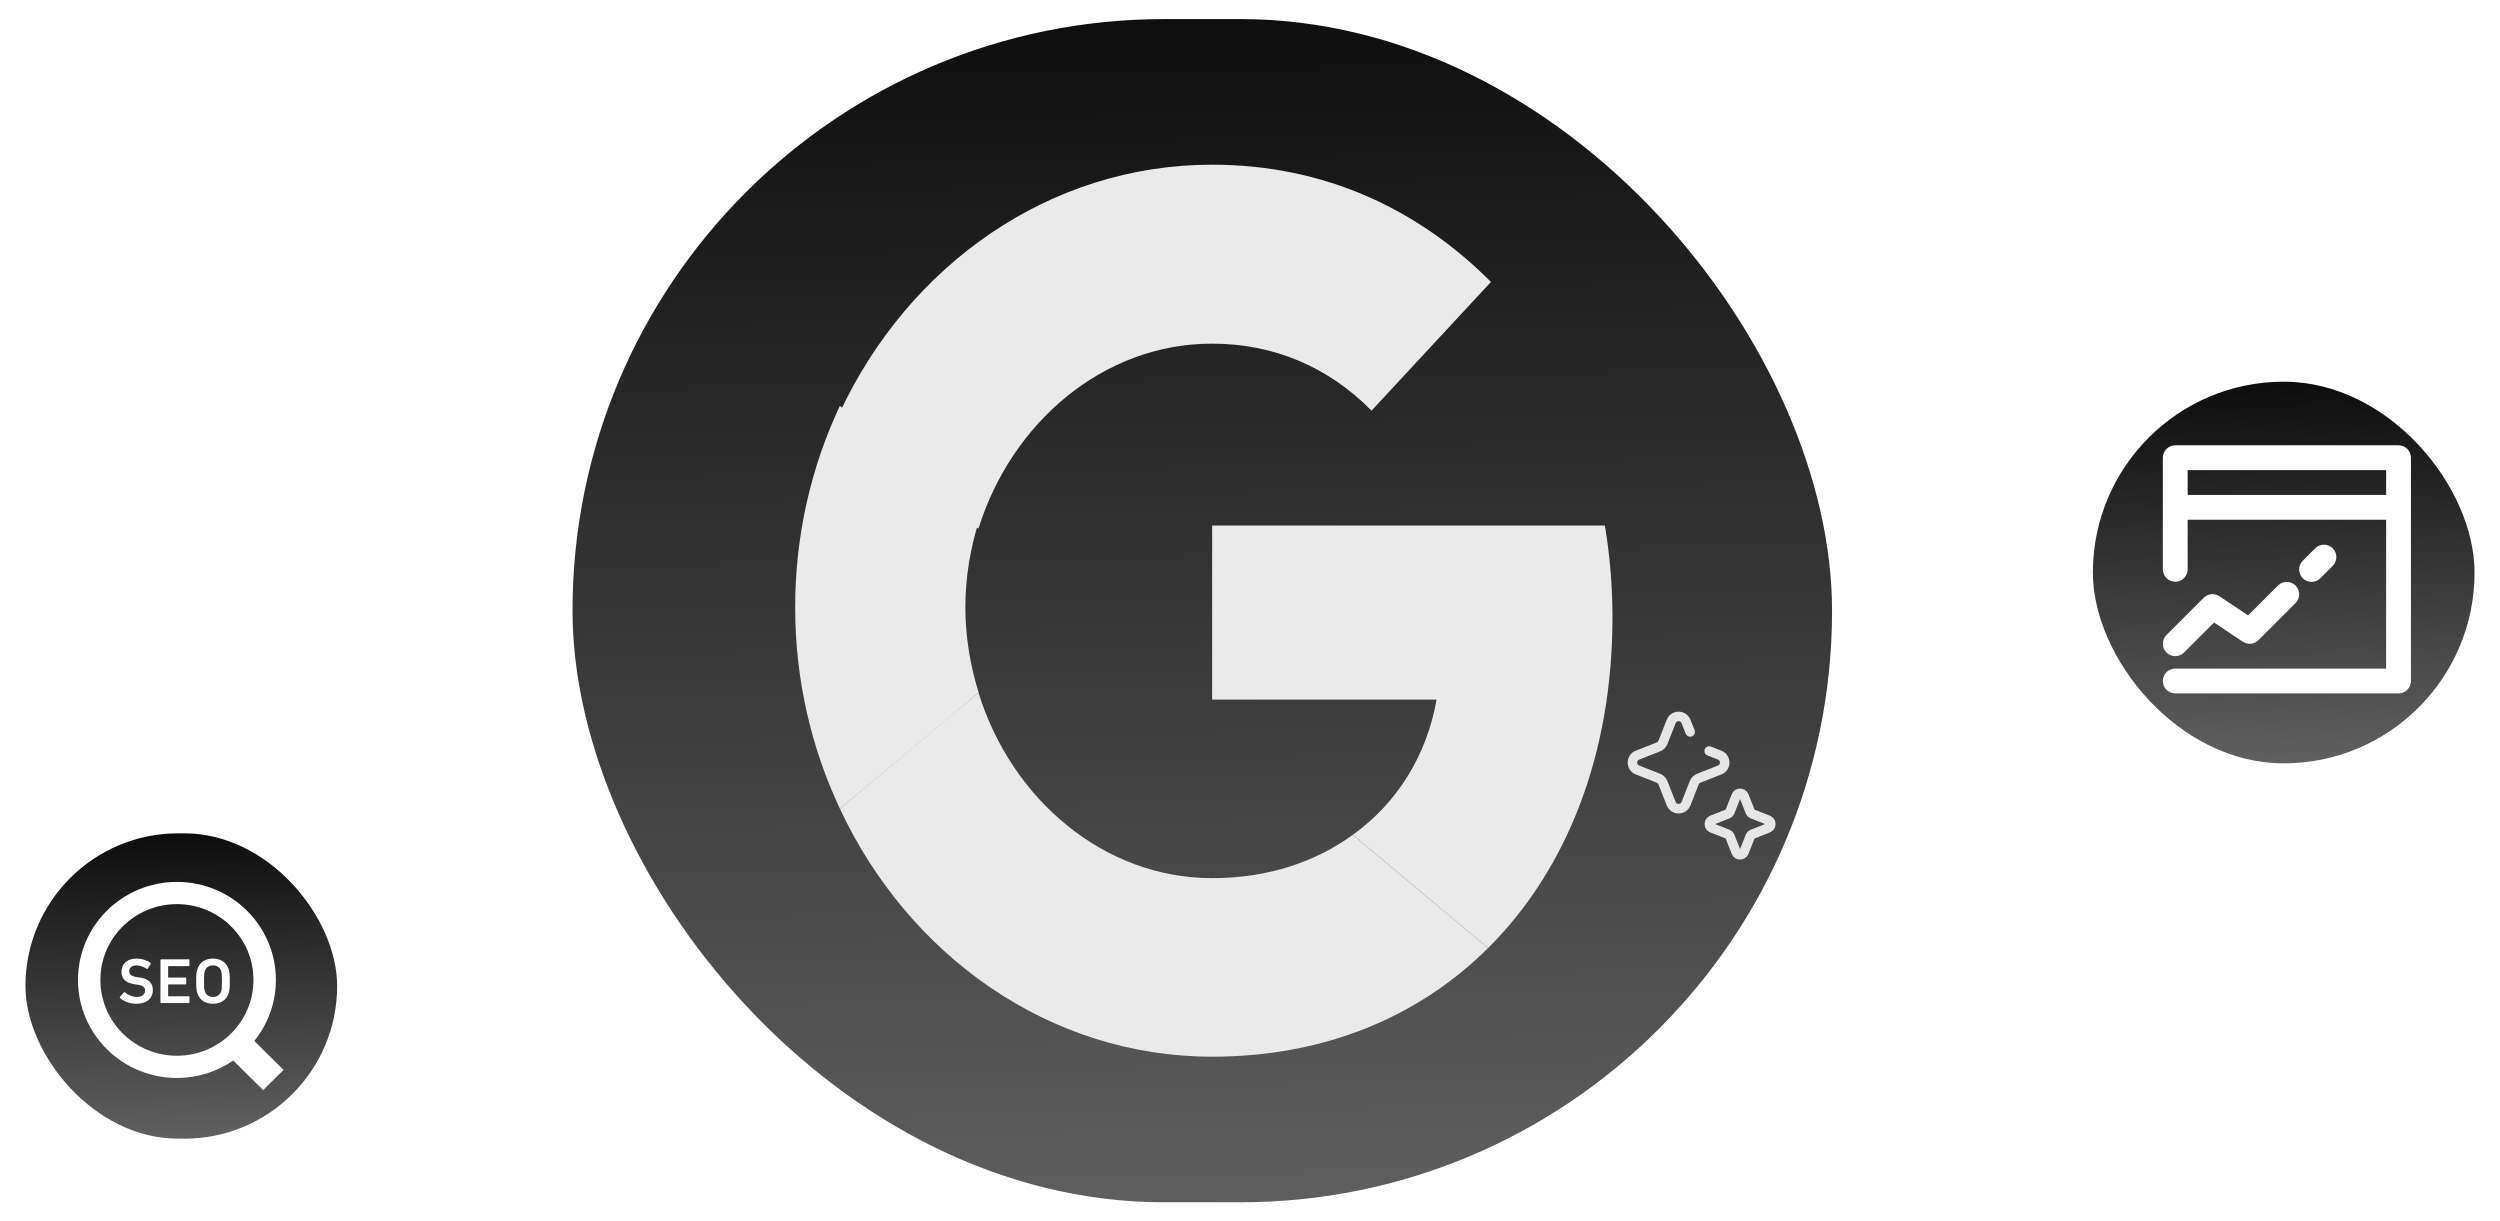
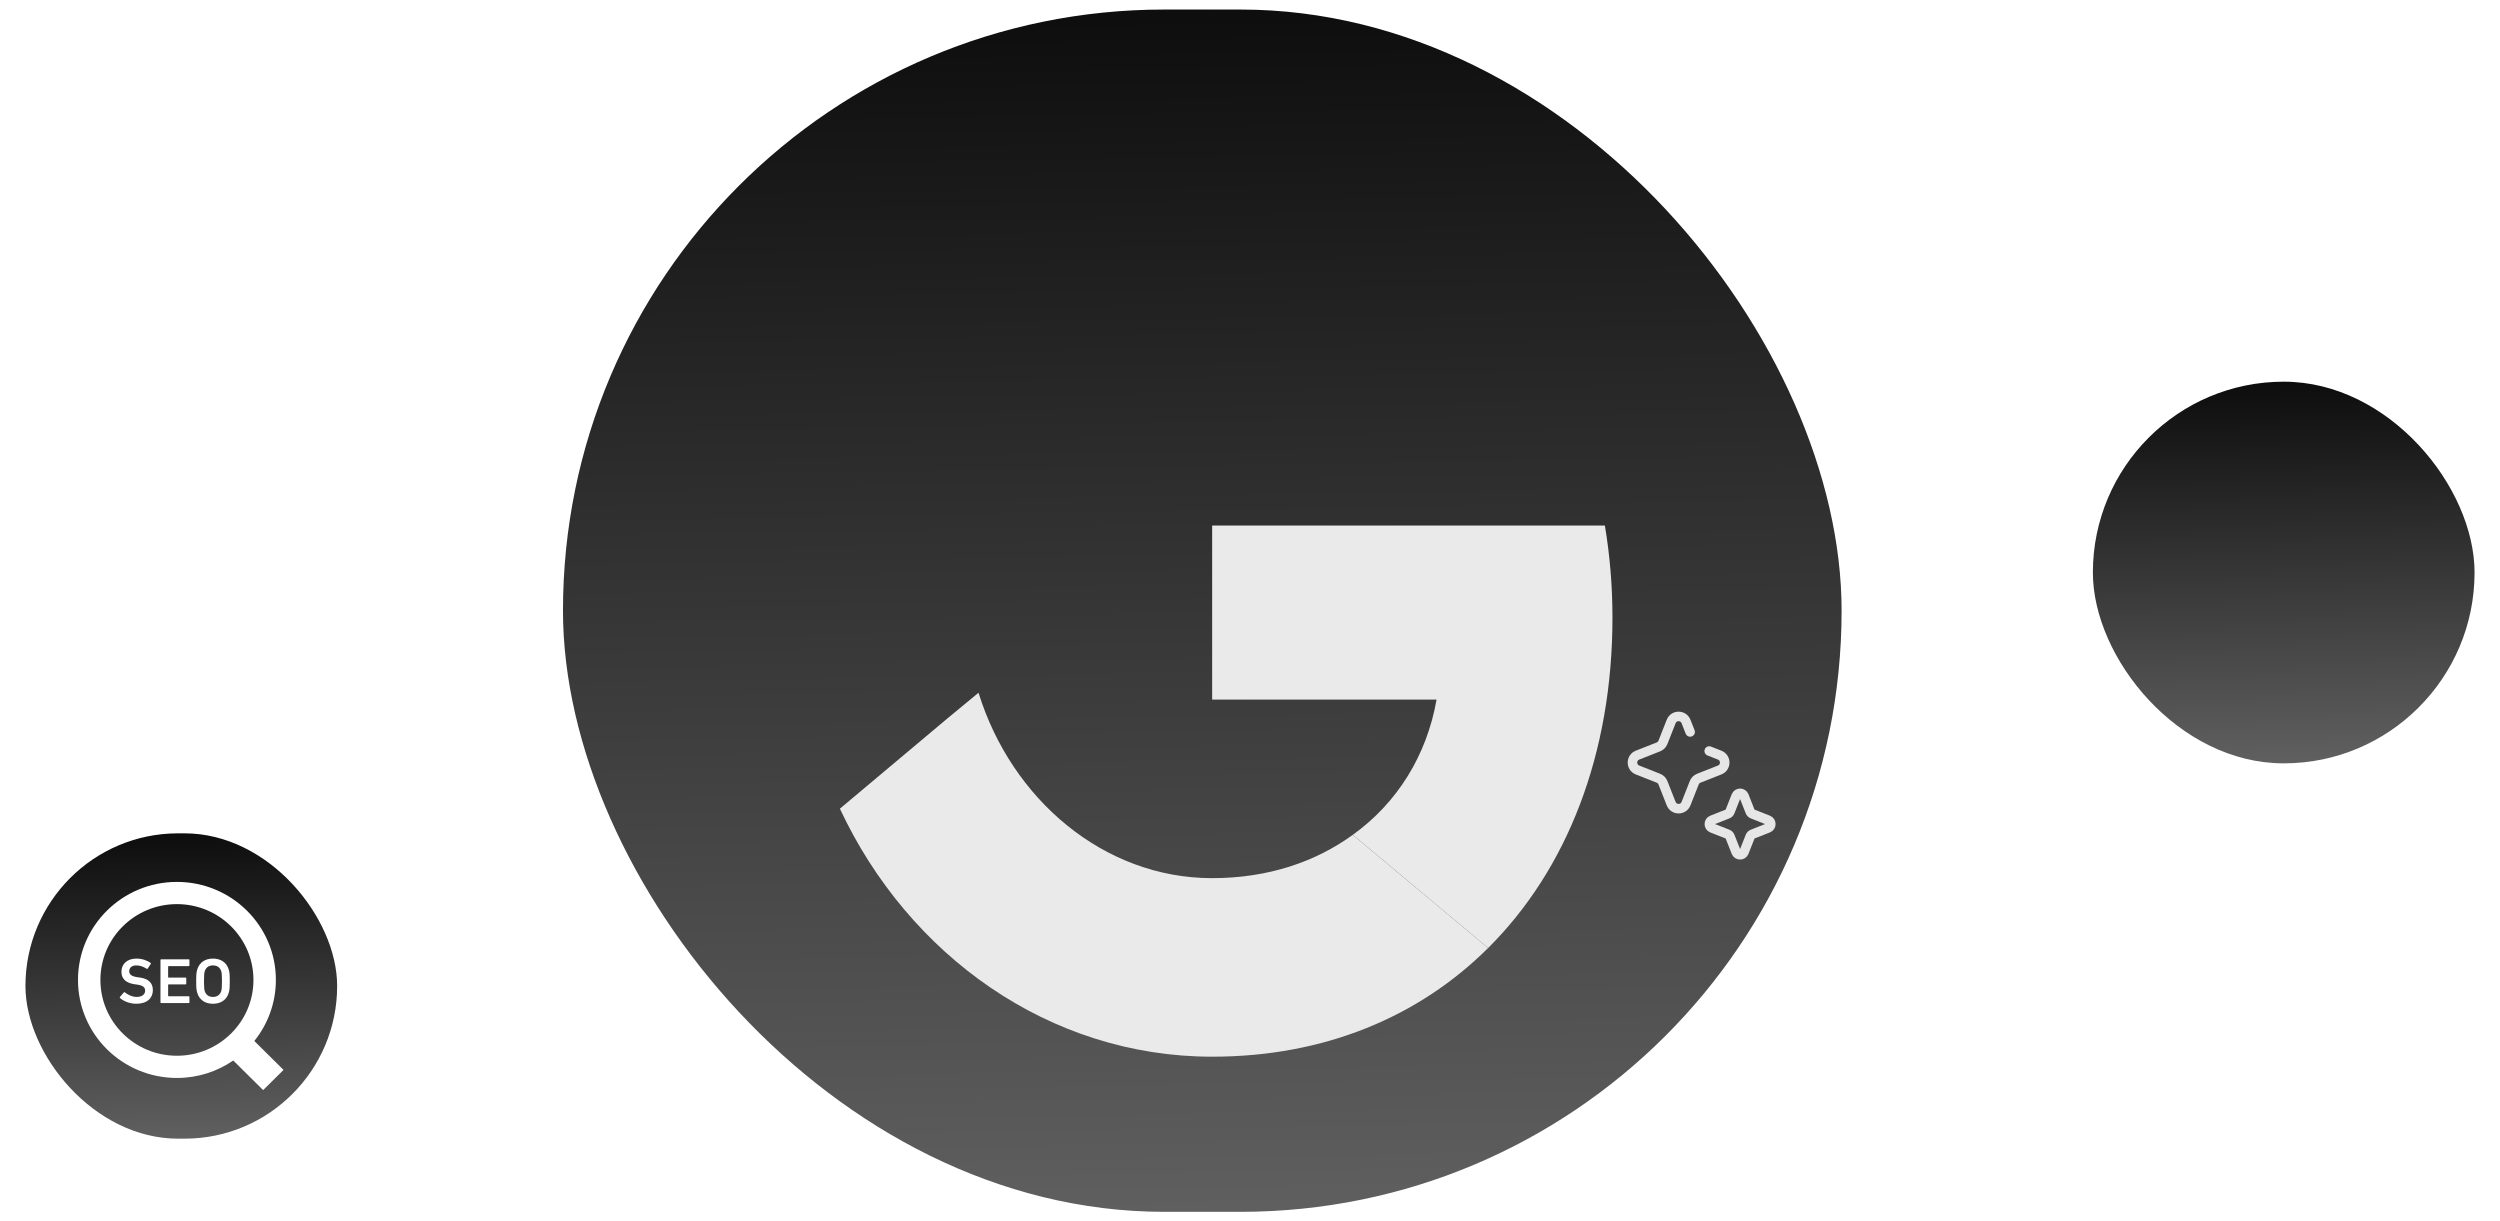
<svg xmlns="http://www.w3.org/2000/svg" width="393" height="192" viewBox="0 0 393 192" fill="none">
  <rect x="88.5" y="1.5" width="201" height="189" rx="94.5" fill="url(#paint0_linear_88_551)" />
-   <rect x="88.5" y="1.5" width="201" height="189" rx="94.5" stroke="white" stroke-width="3" />
  <path d="M190.55 82.615V109.976H225.829C224.28 118.776 219.631 126.226 212.659 131.236L233.933 149.028C246.328 136.696 253.479 118.583 253.479 97.067C253.479 92.057 253.062 87.24 252.287 82.615L190.55 82.615Z" fill="#EAEAEA" />
  <path d="M153.813 108.908L149.015 112.867L132.031 127.125C142.817 150.183 164.924 166.112 190.549 166.112C208.247 166.112 223.086 159.818 233.932 149.028L212.657 131.236C206.817 135.475 199.368 138.045 190.549 138.045C173.506 138.045 159.025 125.649 153.84 108.949L153.813 108.908Z" fill="#EAEAEA" />
-   <path d="M132.031 63.796C127.562 73.301 125 84.028 125 95.46C125 106.893 127.562 117.619 132.031 127.125C132.031 127.188 153.842 108.884 153.842 108.884C152.531 104.645 151.757 100.149 151.757 95.46C151.757 90.77 152.531 86.275 153.842 82.035L132.031 63.796Z" fill="#EAEAEA" />
-   <path d="M190.519 54.02C200.173 54.02 208.754 57.617 215.607 64.553L234.379 44.322C222.997 32.889 208.218 25.888 190.519 25.888C164.895 25.888 142.786 41.752 132 64.875L153.81 83.116C158.995 66.416 173.476 54.02 190.519 54.02Z" fill="#EAEAEA" />
  <path d="M265.691 115.062L265.043 113.42C264.625 112.36 263.125 112.36 262.707 113.42L261.412 116.704C261.284 117.028 261.028 117.284 260.704 117.412L257.42 118.707C256.36 119.125 256.36 120.625 257.42 121.043L260.704 122.338C261.028 122.466 261.284 122.722 261.412 123.046L262.707 126.33C263.125 127.39 264.625 127.39 265.043 126.33L266.338 123.046C266.466 122.722 266.722 122.466 267.046 122.338L270.33 121.043C271.39 120.625 271.39 119.125 270.33 118.707L268.688 118.059" stroke="#E6E6E6" stroke-width="1.5" stroke-linecap="round" />
  <path d="M272.923 125.129C273.145 124.568 273.938 124.568 274.16 125.129L275.127 127.582C275.195 127.753 275.33 127.889 275.501 127.956L277.954 128.923C278.515 129.145 278.515 129.938 277.954 130.16L275.501 131.127C275.33 131.195 275.195 131.33 275.127 131.501L274.16 133.954C273.938 134.515 273.145 134.515 272.923 133.954L271.956 131.501C271.889 131.33 271.753 131.195 271.582 131.127L269.129 130.16C268.568 129.938 268.568 129.145 269.129 128.923L271.582 127.956C271.753 127.889 271.889 127.753 271.956 127.582L272.923 125.129Z" stroke="#E6E6E6" stroke-width="1.5" />
  <g filter="url(#filter0_d_88_551)">
    <rect x="329" y="56" width="60" height="60" rx="30" fill="url(#paint1_linear_88_551)" />
-     <path d="M340.571 98.579C340.206 98.213 340 97.717 340 97.2C340 96.683 340.206 96.187 340.571 95.821L346.421 89.971C346.74 89.653 347.16 89.454 347.608 89.409C348.057 89.365 348.507 89.478 348.882 89.728L353.402 92.74L358.121 88.021C358.489 87.666 358.982 87.47 359.493 87.474C360.004 87.478 360.493 87.684 360.855 88.045C361.216 88.407 361.422 88.896 361.426 89.407C361.43 89.918 361.234 90.411 360.879 90.779L355.029 96.629C354.71 96.948 354.29 97.146 353.842 97.191C353.393 97.235 352.943 97.123 352.568 96.872L348.048 93.86L343.329 98.579C342.963 98.944 342.467 99.15 341.95 99.15C341.433 99.15 340.937 98.944 340.571 98.579ZM379 67.95V103.05C379 103.567 378.795 104.063 378.429 104.429C378.063 104.795 377.567 105 377.05 105H341.95C341.433 105 340.937 104.795 340.571 104.429C340.205 104.063 340 103.567 340 103.05C340 102.533 340.205 102.037 340.571 101.671C340.937 101.305 341.433 101.1 341.95 101.1H375.1V77.7H343.9V85.5C343.9 86.017 343.695 86.513 343.329 86.879C342.963 87.245 342.467 87.45 341.95 87.45C341.433 87.45 340.937 87.245 340.571 86.879C340.205 86.513 340 86.017 340 85.5V67.95C340 67.433 340.205 66.937 340.571 66.571C340.937 66.205 341.433 66 341.95 66H377.05C377.567 66 378.063 66.205 378.429 66.571C378.795 66.937 379 67.433 379 67.95ZM343.9 73.8H375.1V69.9H343.9V73.8ZM364.779 86.879L366.729 84.929C367.084 84.561 367.28 84.068 367.276 83.557C367.272 83.046 367.066 82.557 366.705 82.195C366.343 81.834 365.854 81.629 365.343 81.624C364.832 81.62 364.339 81.816 363.971 82.171L362.021 84.121C361.835 84.301 361.687 84.516 361.584 84.754C361.482 84.992 361.428 85.248 361.426 85.507C361.424 85.766 361.473 86.023 361.571 86.262C361.669 86.502 361.814 86.72 361.997 86.903C362.18 87.086 362.398 87.231 362.638 87.329C362.877 87.427 363.134 87.476 363.393 87.474C363.652 87.472 363.908 87.418 364.146 87.316C364.384 87.213 364.599 87.065 364.779 86.879Z" fill="white" />
  </g>
  <g filter="url(#filter1_d_88_551)">
    <rect x="4" y="127" width="49" height="48" rx="24" fill="url(#paint2_linear_88_551)" />
    <path d="M39.979 159.642C42.096 157.009 43.368 153.669 43.367 150.046C43.368 145.796 41.623 141.932 38.811 139.15C36.002 136.364 32.102 134.635 27.812 134.636C23.523 134.635 19.623 136.364 16.814 139.15C14.002 141.932 12.258 145.796 12.258 150.046C12.258 154.295 14.002 158.159 16.814 160.942C19.623 163.728 23.523 165.456 27.813 165.455C31.1 165.456 34.156 164.438 36.67 162.711L41.367 167.364L44.571 164.19L39.979 159.642ZM36.319 158.473C34.136 160.632 31.14 161.963 27.812 161.964C24.485 161.963 21.489 160.632 19.306 158.473C17.126 156.311 15.784 153.342 15.783 150.046C15.784 146.749 17.126 143.781 19.306 141.618C21.489 139.459 24.485 138.129 27.812 138.128C31.14 138.129 34.136 139.459 36.319 141.618C38.499 143.781 39.842 146.749 39.843 150.046C39.842 153.343 38.499 156.311 36.319 158.473Z" fill="white" />
    <path d="M21.958 149.665L21.59 149.614C20.651 149.482 20.314 149.159 20.314 148.684C20.314 148.147 20.702 147.763 21.407 147.763C21.988 147.763 22.509 147.935 23.071 148.299C23.122 148.33 23.173 148.319 23.214 148.269L23.704 147.52C23.744 147.46 23.734 147.419 23.683 147.379C23.132 146.964 22.305 146.691 21.437 146.691C20.008 146.691 19.089 147.52 19.089 148.764C19.089 149.907 19.845 150.545 21.182 150.726L21.549 150.777C22.509 150.909 22.815 151.233 22.815 151.728C22.815 152.305 22.335 152.719 21.509 152.719C20.733 152.719 20.069 152.345 19.62 151.991C19.579 151.951 19.518 151.951 19.477 152.001L18.844 152.729C18.803 152.78 18.824 152.84 18.864 152.881C19.405 153.387 20.396 153.791 21.417 153.791C23.142 153.791 24.03 152.881 24.03 151.657C24.03 150.474 23.295 149.847 21.958 149.665Z" fill="white" />
    <path d="M29.677 146.802H25.328C25.267 146.802 25.226 146.842 25.226 146.903V153.579C25.226 153.64 25.267 153.68 25.328 153.68H29.677C29.738 153.68 29.779 153.64 29.779 153.579V152.709C29.779 152.649 29.738 152.608 29.677 152.608H26.492L26.43 152.547V150.808L26.492 150.747H29.177C29.238 150.747 29.279 150.706 29.279 150.646V149.776C29.279 149.715 29.238 149.675 29.177 149.675H26.492L26.43 149.614V147.935L26.492 147.875H29.677C29.738 147.875 29.779 147.834 29.779 147.773V146.903C29.779 146.842 29.738 146.802 29.677 146.802Z" fill="white" />
    <path d="M33.476 146.691C32.282 146.691 31.383 147.257 31.026 148.35C30.883 148.775 30.842 149.159 30.842 150.241C30.842 151.324 30.883 151.708 31.026 152.133C31.383 153.225 32.282 153.791 33.476 153.791C34.681 153.791 35.579 153.225 35.937 152.133C36.079 151.708 36.121 151.324 36.121 150.241C36.121 149.159 36.079 148.775 35.937 148.35C35.579 147.257 34.681 146.691 33.476 146.691ZM34.773 151.819C34.579 152.375 34.171 152.719 33.476 152.719C32.792 152.719 32.383 152.375 32.19 151.819C32.108 151.566 32.067 151.212 32.067 150.241C32.067 149.26 32.108 148.916 32.19 148.663C32.384 148.107 32.792 147.763 33.476 147.763C34.171 147.763 34.579 148.107 34.773 148.663C34.854 148.916 34.895 149.26 34.895 150.241C34.895 151.212 34.854 151.566 34.773 151.819Z" fill="white" />
  </g>
  <defs>
    <filter id="filter0_d_88_551" x="325" y="56" width="68" height="68" filterUnits="userSpaceOnUse" color-interpolation-filters="sRGB">
      <feFlood flood-opacity="0" result="BackgroundImageFix" />
      <feColorMatrix in="SourceAlpha" type="matrix" values="0 0 0 0 0 0 0 0 0 0 0 0 0 0 0 0 0 0 127 0" result="hardAlpha" />
      <feOffset dy="4" />
      <feGaussianBlur stdDeviation="2" />
      <feComposite in2="hardAlpha" operator="out" />
      <feColorMatrix type="matrix" values="0 0 0 0 0 0 0 0 0 0 0 0 0 0 0 0 0 0 0.25 0" />
      <feBlend mode="normal" in2="BackgroundImageFix" result="effect1_dropShadow_88_551" />
      <feBlend mode="normal" in="SourceGraphic" in2="effect1_dropShadow_88_551" result="shape" />
    </filter>
    <filter id="filter1_d_88_551" x="0" y="127" width="57" height="56" filterUnits="userSpaceOnUse" color-interpolation-filters="sRGB">
      <feFlood flood-opacity="0" result="BackgroundImageFix" />
      <feColorMatrix in="SourceAlpha" type="matrix" values="0 0 0 0 0 0 0 0 0 0 0 0 0 0 0 0 0 0 127 0" result="hardAlpha" />
      <feOffset dy="4" />
      <feGaussianBlur stdDeviation="2" />
      <feComposite in2="hardAlpha" operator="out" />
      <feColorMatrix type="matrix" values="0 0 0 0 0 0 0 0 0 0 0 0 0 0 0 0 0 0 0.25 0" />
      <feBlend mode="normal" in2="BackgroundImageFix" result="effect1_dropShadow_88_551" />
      <feBlend mode="normal" in="SourceGraphic" in2="effect1_dropShadow_88_551" result="shape" />
    </filter>
    <linearGradient id="paint0_linear_88_551" x1="141.987" y1="-12.705" x2="146.087" y2="223.186" gradientUnits="userSpaceOnUse">
      <stop stop-color="#070707" />
      <stop offset="1" stop-color="#6D6D6D" />
    </linearGradient>
    <linearGradient id="paint1_linear_88_551" x1="345.173" y1="52.03" x2="346.534" y2="125.743" gradientUnits="userSpaceOnUse">
      <stop stop-color="#070707" />
      <stop offset="1" stop-color="#6D6D6D" />
    </linearGradient>
    <linearGradient id="paint2_linear_88_551" x1="17.208" y1="123.824" x2="18.274" y2="182.795" gradientUnits="userSpaceOnUse">
      <stop stop-color="#070707" />
      <stop offset="1" stop-color="#6D6D6D" />
    </linearGradient>
  </defs>
</svg>